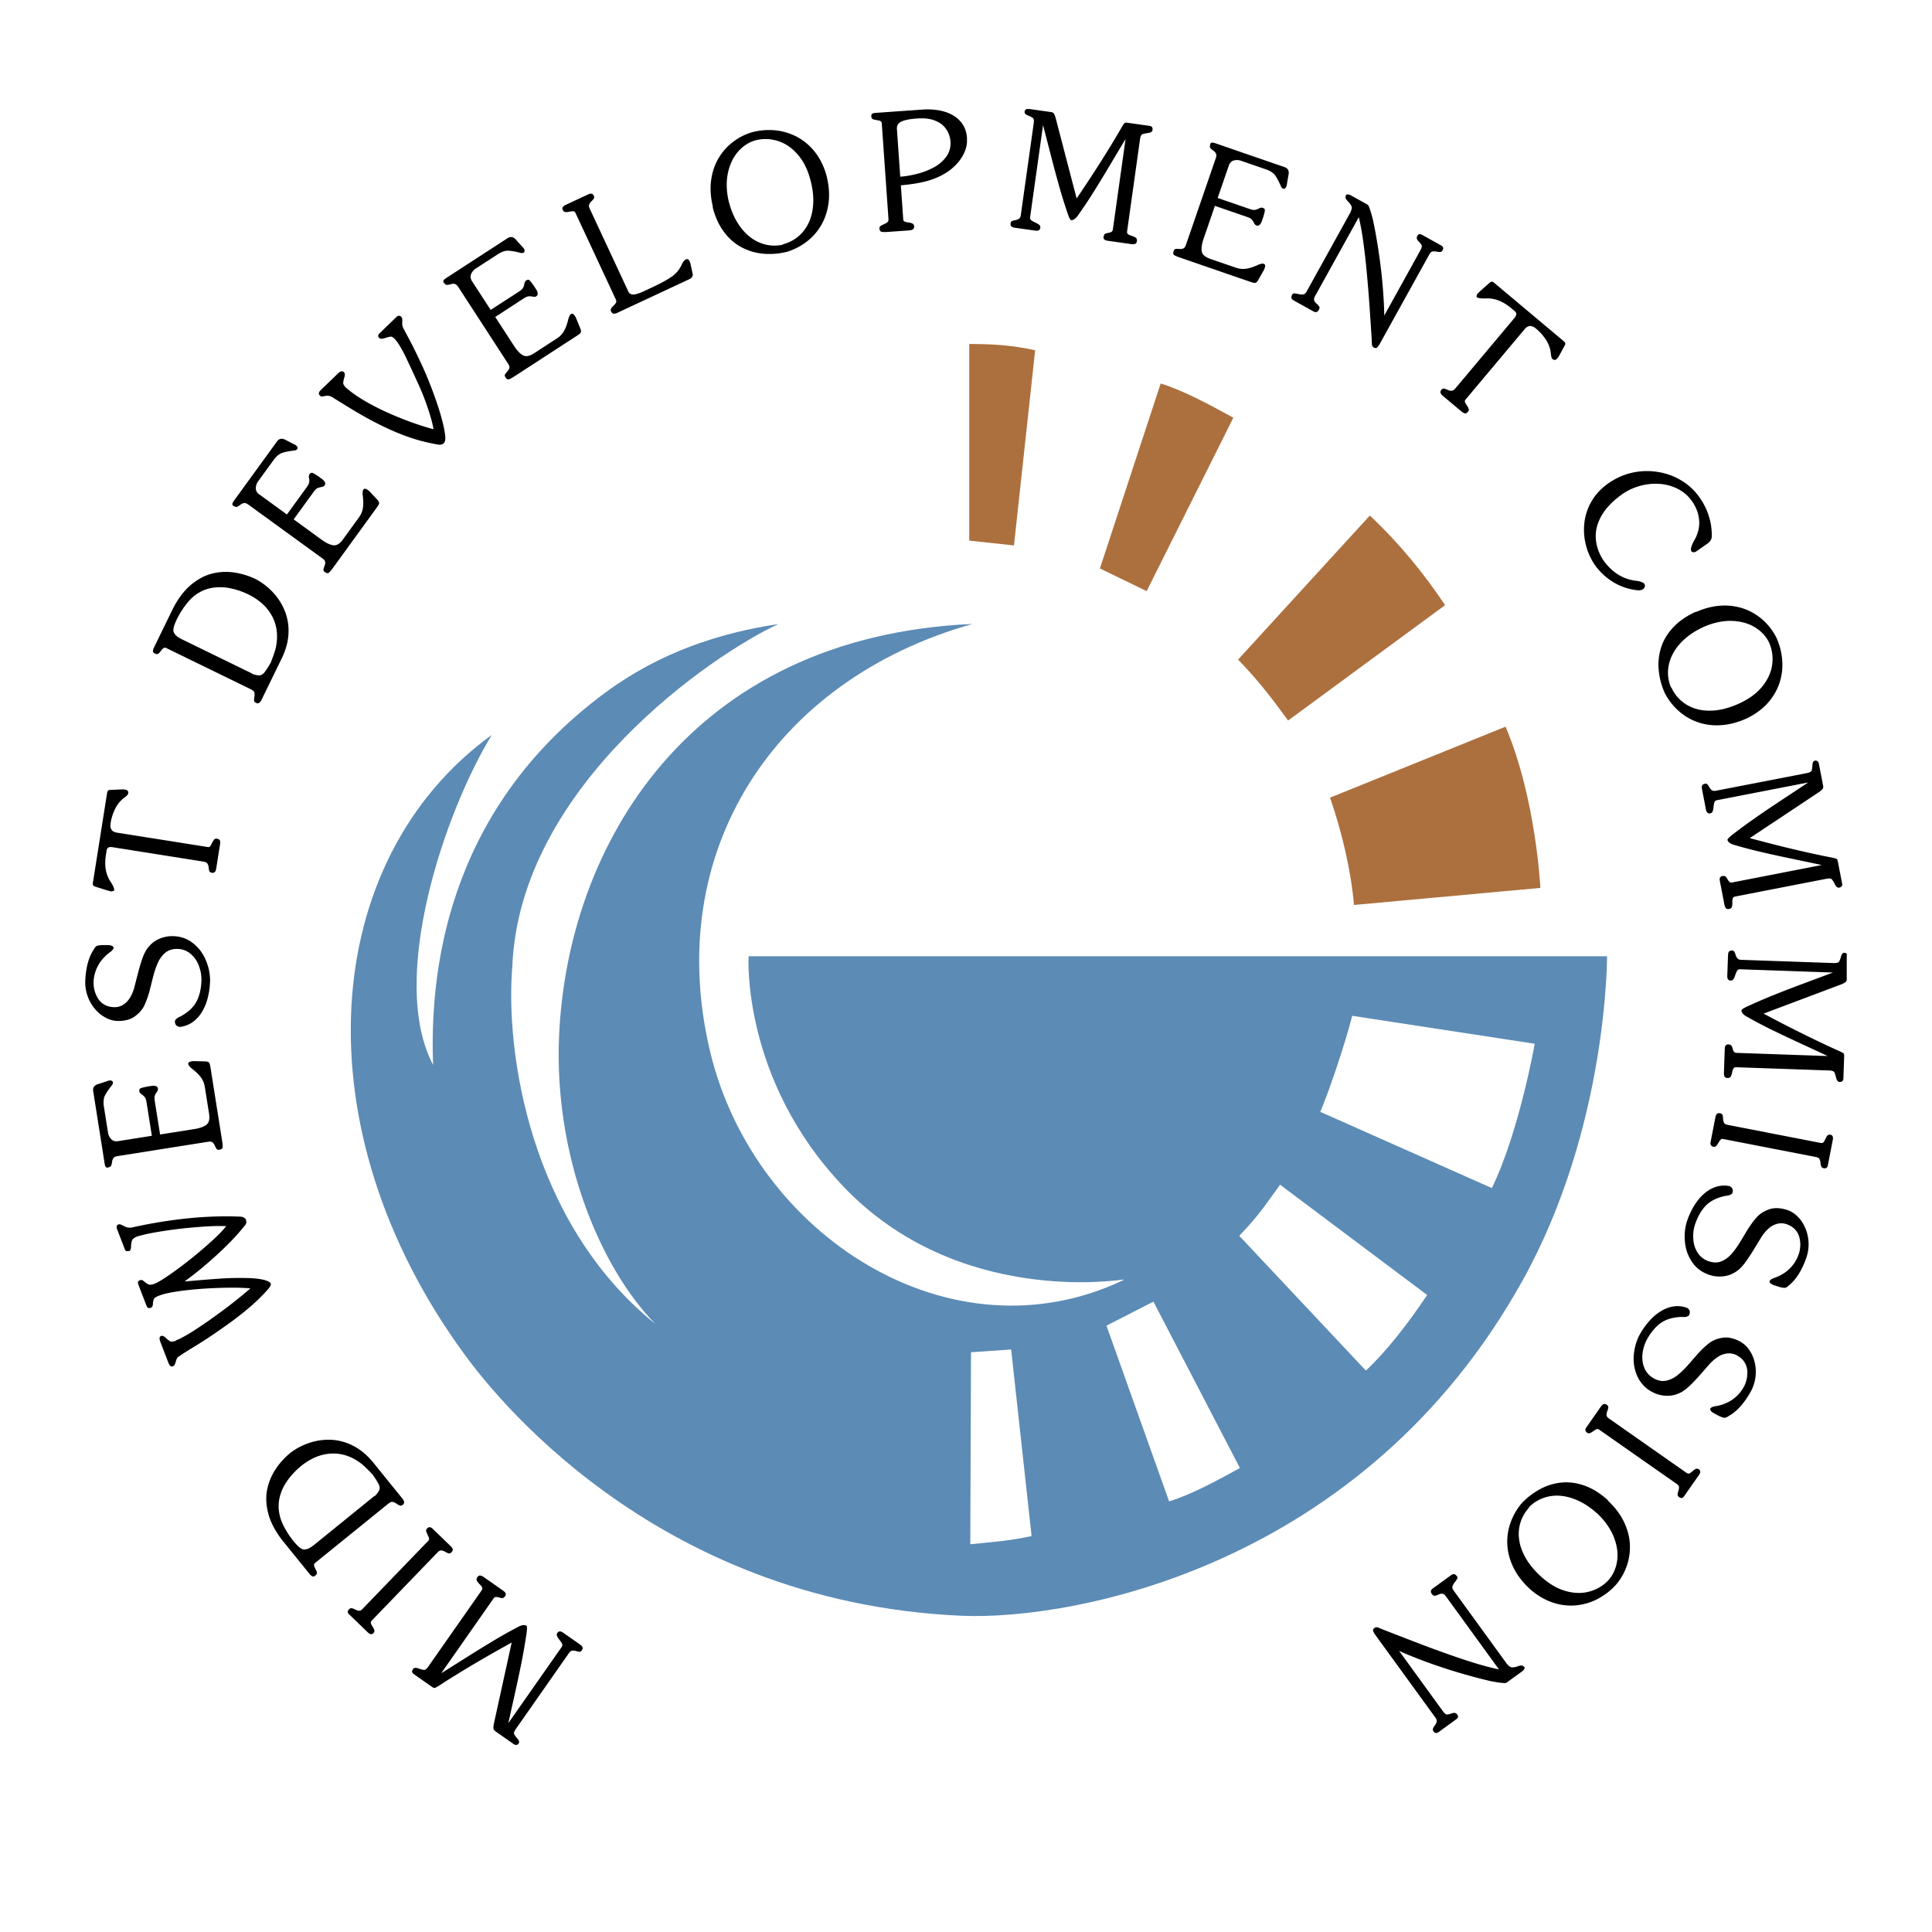
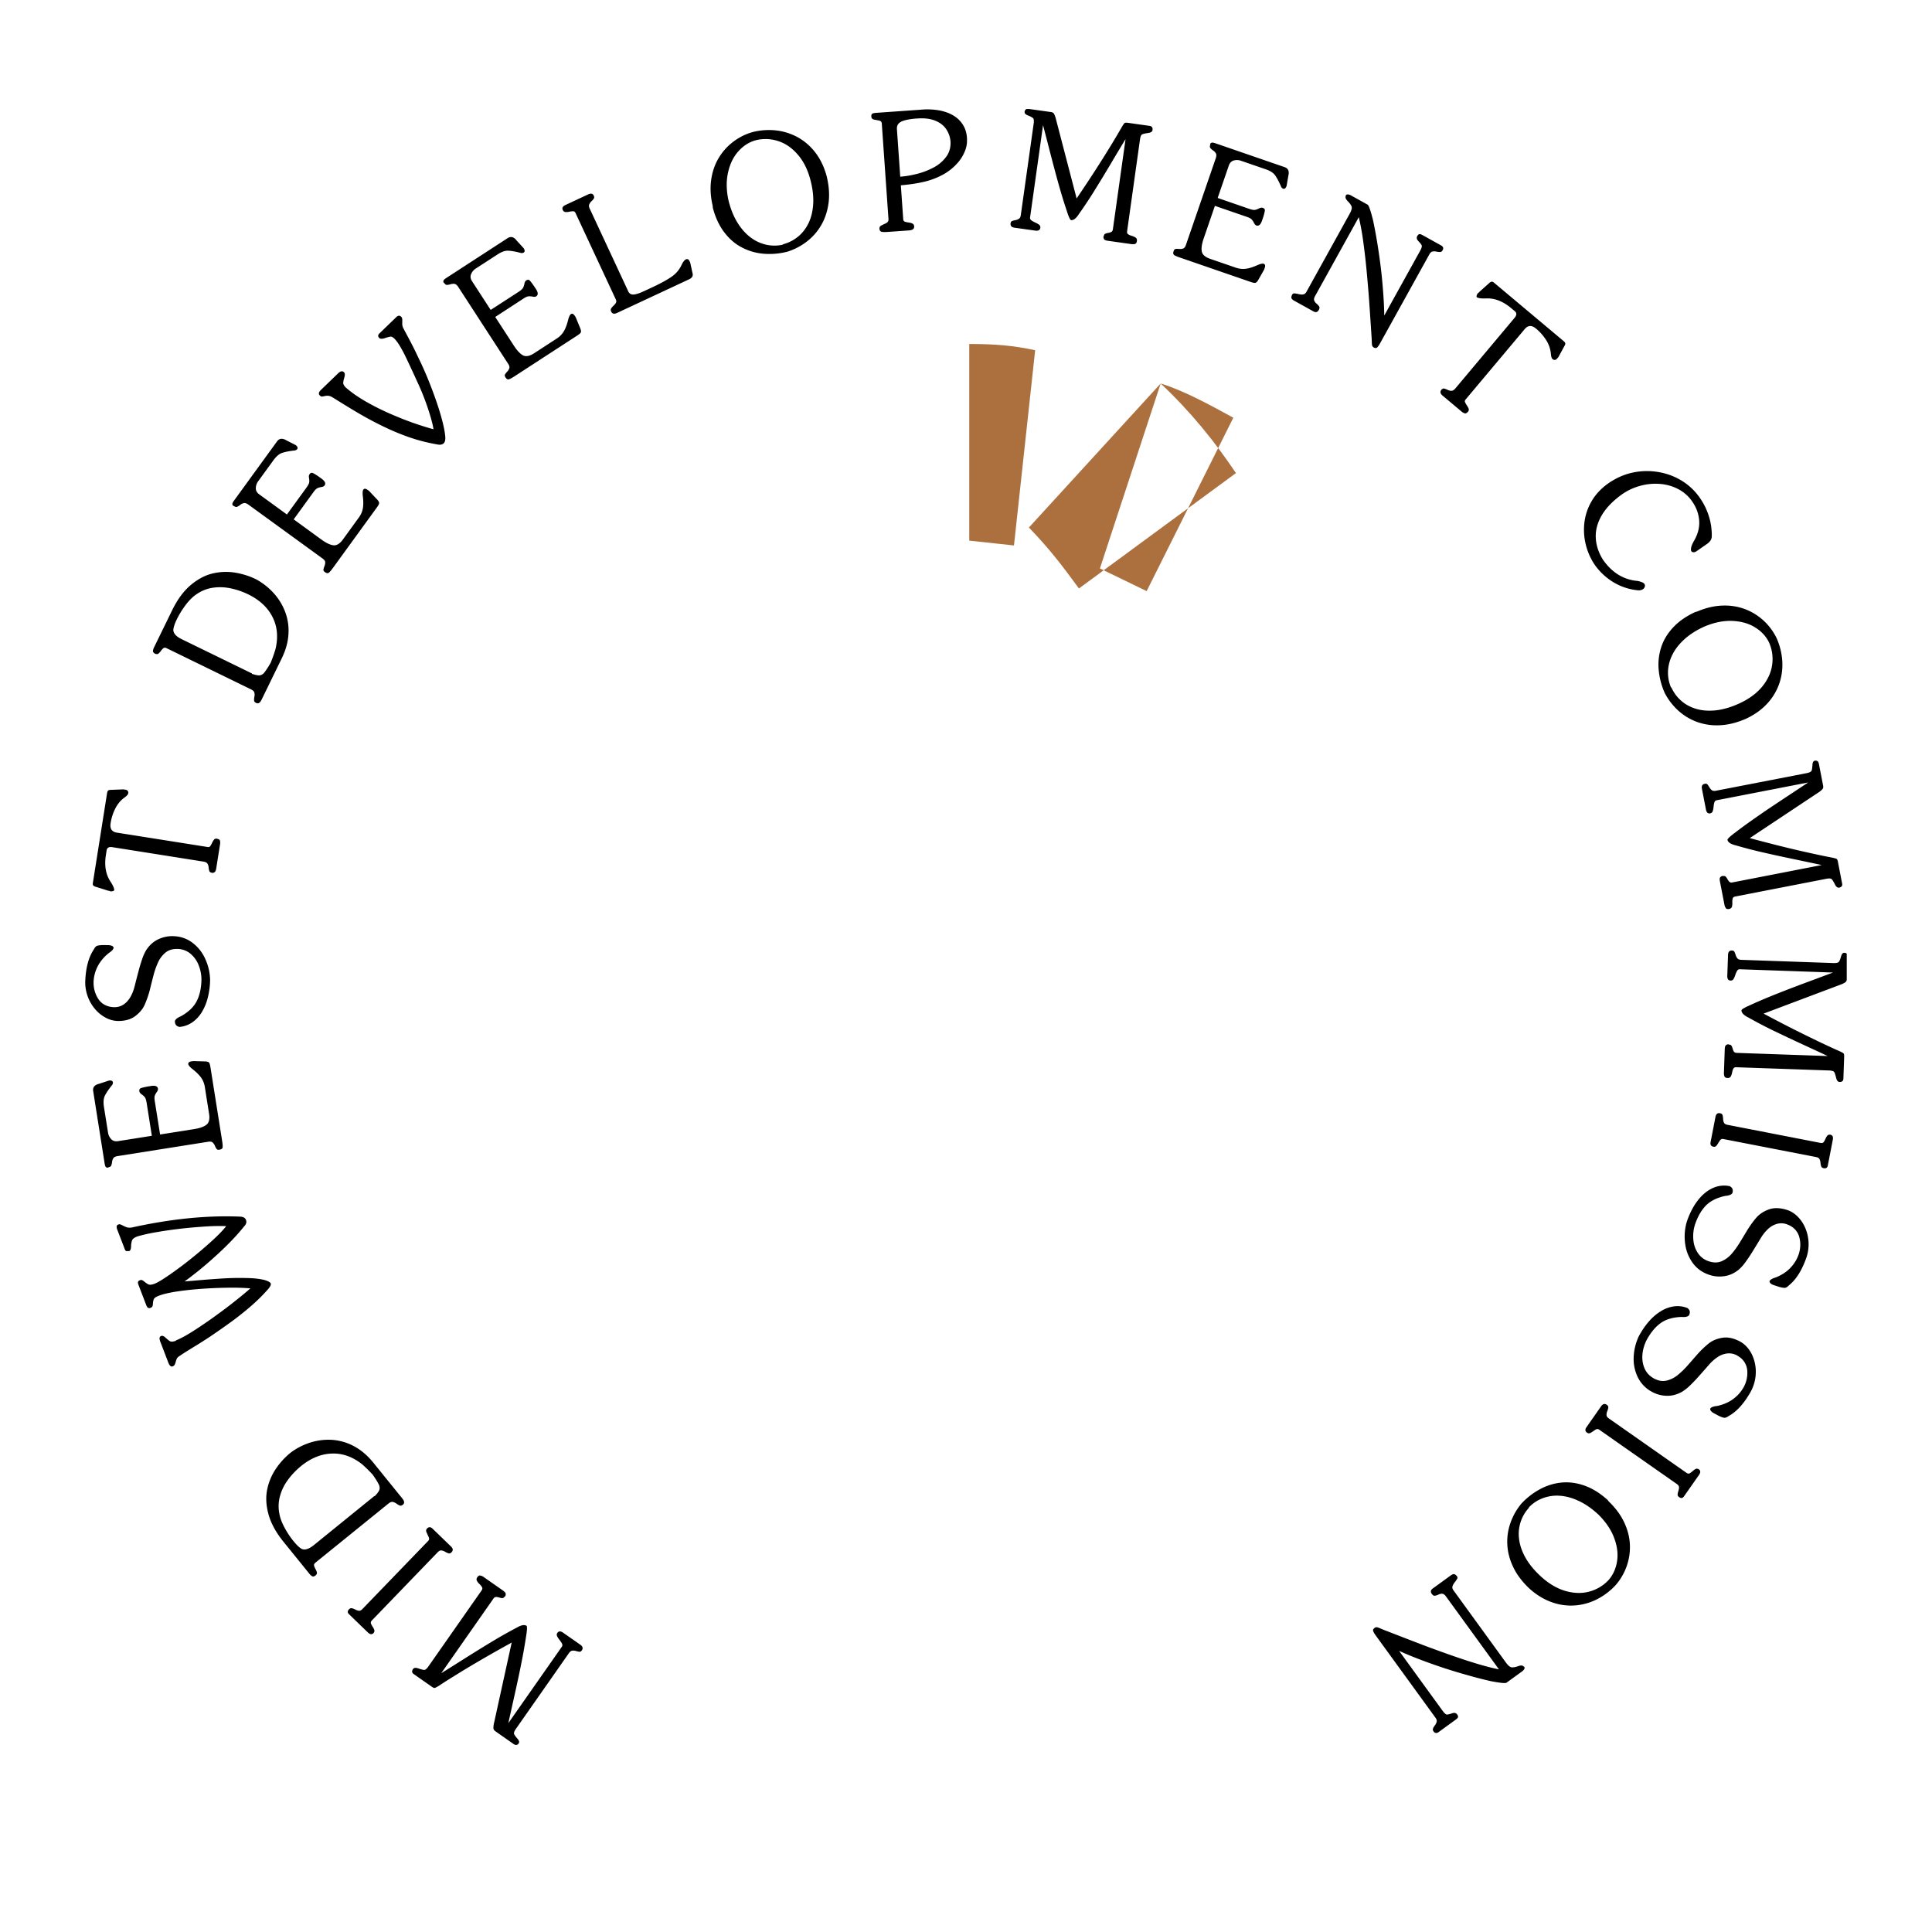
<svg xmlns="http://www.w3.org/2000/svg" width="2500" height="2500" viewBox="0 0 192.756 192.756">
  <g fill-rule="evenodd" clip-rule="evenodd">
-     <path fill="#fff" d="M0 0h192.756v192.756H0V0z" />
-     <path d="M96.701 34.318c2.62.007 4.317.143 6.577.624l-2.113 19.477-4.463-.481v-19.62h-.001zM115.801 38.261c2.318.715 4.93 2.145 7.248 3.415l-8.648 17.3-4.662-2.262 6.062-18.453zM136.67 51.435c2.953 2.77 5.438 5.842 7.508 8.939l-15.664 11.512c-1.551-2.114-2.797-3.806-4.99-6.081l13.146-14.37z" fill="#ac703e" />
-     <path d="M96.806 154.072c2.651-.272 3.854-.337 6.116-.817l-2.039-18.615-4.007.274-.07 19.158zm39.467-17.329c2.039-1.901 4.191-4.658 6.115-7.541L127.715 118.2c-1.443 1.962-2.037 2.98-4.074 5.095l12.632 13.448zm12.569-18.208c2.717-5.569 4.279-14.4 4.279-14.4l-18.207-2.788c-.812 3.126-2.375 7.683-3.191 9.581l17.119 7.607zm-32.199 31.259c2.318-.722 4.748-2.063 7.064-3.33l-8.629-16.6-4.686 2.398 6.251 17.532zM77.671 62.26c-6.396 2.924-25.836 16.056-26.559 34.188-.703 8.367 1.676 25.486 14.274 35.645-5.519-5.627-10.108-16.694-9.61-28.635.797-19.145 13.043-39.95 41.256-41.207-19.926 5.604-30.931 22.863-26.175 42.697 4.392 18.328 24.046 30.982 41.255 22.752 0 0 .068-.031-.104-.031-.168 0-16.425 2.689-27.839-9.267-10.222-10.714-9.482-22.998-9.482-22.998h85.65s.084 17.011-8.406 32.311c-15.861 28.6-44.863 33.977-56.006 33.489-31.046-1.361-47.221-22.844-49.586-26.082-16.512-22.561-14.474-49.331 2.726-61.8-4.751 7.794-10.34 24.423-5.855 32.923-.318-8.519.951-25.144 17.155-37.125 5.523-4.082 11.51-5.99 17.306-6.86z" fill="#5c8bb5" />
-     <path d="M150.209 72.5c3.049 7.176 3.473 16.087 3.473 16.087l-18.596 1.702c-.301-3.48-1.189-7.233-2.387-10.708l17.51-7.081z" fill="#ac703e" />
+     <path d="M96.701 34.318c2.62.007 4.317.143 6.577.624l-2.113 19.477-4.463-.481v-19.62h-.001zM115.801 38.261c2.318.715 4.93 2.145 7.248 3.415l-8.648 17.3-4.662-2.262 6.062-18.453zc2.953 2.77 5.438 5.842 7.508 8.939l-15.664 11.512c-1.551-2.114-2.797-3.806-4.99-6.081l13.146-14.37z" fill="#ac703e" />
    <path d="M51.052 163.877c-.453.251-.992.549-1.616.902-.623.353-1.288.735-1.99 1.148-.703.415-1.366.813-1.987 1.203-.624.383-1.174.73-1.652 1.048-.231.145-.378.221-.44.228-.062.013-.158-.031-.291-.124l-1.801-1.262c-.187-.133-.208-.298-.064-.501.09-.133.266-.151.521-.063.26.089.448.14.57.152.12.014.264-.102.43-.335l5.321-7.601c.073-.107.091-.206.048-.298a1.328 1.328 0 0 0-.256-.325 1.348 1.348 0 0 1-.268-.337c-.051-.098-.041-.211.028-.332.1-.142.202-.208.307-.189a.802.802 0 0 1 .34.146l1.909 1.336c.174.127.271.228.289.31a.441.441 0 0 1-.046.284.075.075 0 0 0-.042.013c-.012.007-.018.013-.021.02-.064.095-.138.14-.216.146-.081 0-.186-.02-.319-.063a1.025 1.025 0 0 0-.333-.051c-.089.003-.171.058-.245.165l-5.208 7.443c.493-.306 1.289-.805 2.387-1.5 1.097-.69 2.038-1.273 2.822-1.741a46.296 46.296 0 0 1 2.334-1.313c.444-.259.769-.316.977-.171.065.093.048.421-.046 1.004a56.26 56.26 0 0 1-.351 2.063 94.383 94.383 0 0 1-.409 2.024c-.146.684-.325 1.507-.539 2.462-.215.958-.374 1.678-.478 2.152l5.329-7.61a.29.29 0 0 0 .035-.302c-.048-.104-.132-.233-.255-.389s-.209-.288-.253-.396a.298.298 0 0 1 .039-.31c.131-.189.32-.193.57-.019l1.72 1.202c.24.171.289.356.147.562-.066.095-.14.14-.218.14a2.268 2.268 0 0 1-.355-.073.901.901 0 0 0-.4-.034c-.109.019-.213.102-.313.239l-5.292 7.562c-.167.236-.224.414-.174.521.051.113.161.265.329.456.168.192.209.347.125.468-.131.187-.304.208-.517.06l-1.788-1.255c-.107-.077-.176-.153-.202-.235-.026-.076-.02-.234.018-.475l1.79-8.155zM43.671 154.865l-6.569 6.808c-.09.092-.125.183-.1.277.022.089.081.203.173.342.093.141.151.261.175.355.024.088-.004.187-.085.287-.158.161-.348.143-.567-.069l-1.875-1.813c-.165-.158-.166-.316-.007-.487.09-.089.184-.133.273-.113.09.013.21.056.358.132.148.076.276.114.382.121.106.006.216-.051.329-.171l6.569-6.804c.099-.102.111-.228.04-.38l-.209-.462c-.07-.158-.052-.285.048-.385.171-.182.355-.178.55.011l1.829 1.768c.22.208.243.403.068.584-.093.099-.185.136-.274.117a1.529 1.529 0 0 1-.357-.155.945.945 0 0 0-.394-.143c-.113-.006-.232.054-.357.18zM38.75 150.015l-7.271 5.886c-.112.095-.163.183-.148.279.014.088.062.208.144.36.081.148.128.269.143.361.015.095-.03.189-.133.278-.13.106-.24.132-.33.088a.944.944 0 0 1-.289-.256l-2.585-3.192c-.752-.932-1.25-1.847-1.494-2.737-.245-.896-.286-1.723-.127-2.485a5.755 5.755 0 0 1 .871-2.069 7.418 7.418 0 0 1 1.475-1.604 6.56 6.56 0 0 1 1.961-1.002 5.978 5.978 0 0 1 2.174-.267 5.4 5.4 0 0 1 2.17.63c.705.376 1.346.921 1.923 1.629l2.854 3.524.049.064c.22.266.24.476.063.62-.111.089-.211.12-.294.092a1.502 1.502 0 0 1-.344-.192.984.984 0 0 0-.397-.178c-.121-.013-.259.045-.415.171zm-1.442-.722c-.008-.007.023-.02.093-.035.176-.18.309-.348.401-.509.092-.158.102-.348.026-.569-.125-.272-.343-.63-.653-1.063-.332-.36-.674-.696-1.029-1.013-.958-.761-1.965-1.12-3.023-1.083-1.058.032-2.074.438-3.052 1.219-.54.44-.997.922-1.373 1.446a4.803 4.803 0 0 0-.784 1.657 3.802 3.802 0 0 0-.023 1.766c.076.394.243.83.506 1.317s.557.927.884 1.329c.32.398.601.664.842.791.318.12.707-.006 1.167-.373l6.018-4.88zM18.415 127.848c.155-.009.674-.054 1.559-.129a96.232 96.232 0 0 1 2.443-.178 28.14 28.14 0 0 1 2.208-.031c.729.013 1.321.082 1.784.202.356.107.557.222.604.341.043.116-.042.303-.259.559-.5.569-1.05 1.12-1.653 1.645a30.901 30.901 0 0 1-1.876 1.507c-.65.475-1.357.975-2.124 1.493-.367.254-.79.519-1.262.817-.475.291-.885.544-1.229.759-.345.215-.598.386-.761.499a.551.551 0 0 0-.203.215 1.62 1.62 0 0 0-.113.324c-.034.12-.07.222-.111.291a.342.342 0 0 1-.191.157c-.171.07-.317-.06-.438-.373l-.799-2.085c-.12-.313-.095-.503.076-.566.13-.054.282.006.455.171.174.161.319.281.435.349.115.062.312.051.585-.045-.005-.012-.003-.022.003-.025.008-.013.015-.016.019-.02.562-.214 1.371-.683 2.43-1.398a44.943 44.943 0 0 0 1.745-1.221 46.63 46.63 0 0 0 1.81-1.377c.57-.453 1.048-.852 1.432-1.189a22.224 22.224 0 0 0-2.076-.066c-.863.006-1.746.041-2.653.101-.909.064-1.76.152-2.558.27-.795.12-1.409.263-1.841.427-.291.111-.46.228-.511.354-.051.121-.081.28-.09.479-.01.2-.075.317-.197.365-.124.05-.219.054-.285.012-.064-.032-.125-.127-.18-.266l-.79-2.06c-.081-.213-.037-.353.134-.415l.063-.025c.103-.041.233.007.386.139.153.133.297.229.432.293.134.056.339.031.61-.071.312-.123.813-.424 1.503-.904a38.11 38.11 0 0 0 2.172-1.626 42.302 42.302 0 0 0 2.101-1.797c.643-.59 1.096-1.064 1.36-1.42a20.453 20.453 0 0 0-1.976.033c-.811.051-1.642.12-2.491.216a41.44 41.44 0 0 0-2.448.348 16.76 16.76 0 0 0-1.932.427c-.309.116-.493.256-.547.408a1.998 1.998 0 0 0-.094.604c-.006.246-.067.396-.188.459-.024-.014-.091-.014-.198 0-.107.006-.182-.039-.22-.14l-.778-2.021c-.1-.264-.065-.429.105-.491a.292.292 0 0 1 .212-.013c.063.021.168.069.313.146.145.076.281.133.403.158.125.03.271.03.441 0 3.905-.861 7.511-1.222 10.814-1.079.296.016.483.122.56.325.086.225.024.437-.186.648-.401.504-.851 1.01-1.349 1.521a32.433 32.433 0 0 1-1.576 1.51c-.55.498-1.079.953-1.583 1.361-.504.405-.98.775-1.431 1.098zM15.972 113.188l3.397-.537c.562-.089.973-.235 1.229-.437.256-.204.345-.564.261-1.09l-.422-2.67a2.198 2.198 0 0 0-.393-.966c-.205-.28-.514-.579-.926-.892-.206-.182-.316-.32-.332-.422-.023-.151.082-.246.321-.284l.177-.025 1.242.035c.177.016.291.06.343.13.049.072.09.218.125.436l1.167 7.355c.053.348.069.575.044.68-.023.104-.13.174-.317.205-.13.02-.22 0-.271-.069a1.537 1.537 0 0 1-.18-.329.844.844 0 0 0-.238-.336c-.09-.068-.228-.092-.412-.062l-9.03 1.43c-.212.033-.356.096-.429.19a.814.814 0 0 0-.147.398 1.363 1.363 0 0 1-.087.367c-.033.076-.116.132-.249.161-.044.01-.076.022-.092.047-.094-.006-.162-.03-.208-.088-.044-.058-.081-.177-.109-.354l-1.138-7.195c-.063-.38.136-.628.591-.737l.972-.32c.231-.037.366.02.406.165a.443.443 0 0 1-.129.336c-.305.386-.53.721-.671.999-.139.276-.171.659-.095 1.14l.409 2.569a1.2 1.2 0 0 0 .308.63c.167.181.4.251.697.203l3.364-.532-.517-3.269c-.046-.292-.107-.481-.187-.583a1.392 1.392 0 0 0-.317-.284c-.133-.096-.208-.197-.225-.304-.025-.152.021-.26.136-.307.117-.048.346-.104.694-.171l.338-.054c.418-.063.647.021.687.269.014.098-.022.206-.112.332-.089.12-.155.24-.199.354-.044.113-.045.301-.006.551l.53 3.335zM11.711 101.862a2.693 2.693 0 0 1-1.188-.339 3.547 3.547 0 0 1-1.045-.854 4.076 4.076 0 0 1-.725-1.253 4.09 4.09 0 0 1-.248-1.494c.05-1.363.335-2.43.856-3.195.093-.184.189-.297.288-.348.099-.048.293-.076.584-.089l.537.006c.343.007.535.095.568.272-.038.158-.189.322-.451.495a4.357 4.357 0 0 0-.743.733 3.677 3.677 0 0 0-.56.975 3.66 3.66 0 0 0-.249 1.202c-.009.58.126 1.108.408 1.588.282.482.702.773 1.259.887.176.025.301.039.374.039.347.006.655-.076.929-.253.273-.174.504-.422.693-.742.188-.322.335-.692.438-1.106.116-.466.238-.937.362-1.407.123-.476.249-.902.384-1.286a4.5 4.5 0 0 1 .427-.936c.324-.479.719-.827 1.182-1.044a3.248 3.248 0 0 1 1.448-.314c.737.013 1.385.228 1.944.646.559.417.99.956 1.294 1.621.304.664.465 1.354.484 2.068a7.531 7.531 0 0 1-.245 1.86 5.072 5.072 0 0 1-.618 1.446 3.403 3.403 0 0 1-.902.953c-.339.228-.7.376-1.087.44-.062-.004-.107.008-.131.027-.358-.031-.534-.23-.527-.595.062-.178.254-.331.581-.465.764-.421 1.296-.928 1.595-1.516.299-.589.458-1.311.472-2.165a3.919 3.919 0 0 0-.291-1.449 2.817 2.817 0 0 0-.831-1.14 2.072 2.072 0 0 0-1.301-.455c-.48-.006-.879.12-1.192.387a2.744 2.744 0 0 0-.738 1.005 8.183 8.183 0 0 0-.455 1.329c-.122.48-.238.939-.345 1.377a9.773 9.773 0 0 1-.514 1.478c-.191.427-.508.804-.951 1.133-.444.33-1.033.494-1.77.478zM20.296 85.962l-9.079-1.438c-.343-.057-.536.051-.579.317l-.073.471c-.17 1.066-.009 1.958.481 2.68.231.357.348.626.353.801-.015.088-.138.136-.37.143a.616.616 0 0 0-.254-.076l-1.29-.406a.486.486 0 0 1-.189-.123c-.039-.044-.048-.13-.028-.257l1.409-8.904a.809.809 0 0 1 .081-.264c.035-.053.107-.085.223-.098l1.329-.051.193.029c.225.034.321.161.288.376-.018.104-.144.247-.381.417-.376.272-.679.64-.908 1.089a4.891 4.891 0 0 0-.467 1.461c-.087.552.123.864.625.943l9.094 1.44a.212.212 0 0 0 .217-.089c.057-.072.119-.184.189-.332.072-.152.14-.26.208-.335.065-.07.153-.099.265-.079.174.028.278.091.31.187.03.098.035.222.011.376l-.386 2.433c-.047.311-.196.443-.442.406-.13-.032-.208-.089-.24-.168a1.907 1.907 0 0 1-.072-.377.81.81 0 0 0-.133-.393c-.072-.091-.2-.148-.385-.179zM25.045 68.778l-8.41-4.101c-.131-.07-.233-.073-.312-.02a1.234 1.234 0 0 0-.266.278c-.1.14-.189.232-.269.286-.077.051-.181.051-.309 0-.151-.076-.223-.165-.218-.266.003-.102.041-.222.111-.374l1.801-3.69c.523-1.076 1.141-1.912 1.846-2.512.708-.596 1.44-.987 2.199-1.165a5.72 5.72 0 0 1 2.241-.082c.734.12 1.427.342 2.081.659.654.354 1.236.81 1.735 1.354a5.895 5.895 0 0 1 1.16 1.86 5.3 5.3 0 0 1 .346 2.228c-.039.798-.262 1.607-.664 2.437l-1.988 4.077-.033.068c-.153.314-.332.418-.537.318-.129-.061-.199-.137-.208-.229a1.572 1.572 0 0 1 .031-.392.906.906 0 0 0-.011-.431c-.037-.112-.144-.214-.326-.303zm.04-1.613c.007-.013.029.016.073.069.237.083.447.133.631.148.184.017.358-.054.527-.215.194-.23.424-.579.691-1.044.183-.453.343-.902.479-1.361.282-1.187.184-2.255-.294-3.199-.478-.942-1.276-1.695-2.397-2.249a7.488 7.488 0 0 0-1.887-.636 5.03 5.03 0 0 0-1.834-.013 3.932 3.932 0 0 0-1.614.727c-.323.238-.649.577-.978 1.02a8.87 8.87 0 0 0-.834 1.363c-.223.459-.342.823-.357 1.096.027.345.304.642.833.899l6.961 3.395zM29.302 51.817l2.781 2.026c.463.335.855.518 1.178.56.327.037.644-.155.956-.585l1.589-2.19c.216-.294.351-.614.404-.959.053-.345.046-.769-.025-1.282-.018-.278.005-.453.065-.538.09-.127.233-.114.428.028l.145.104.853.905c.115.14.163.25.148.335-.016.086-.087.222-.217.398l-4.376 6.026c-.206.281-.354.456-.448.512-.093.057-.216.032-.369-.082-.107-.076-.156-.158-.146-.241a1.83 1.83 0 0 1 .106-.358.878.878 0 0 0 .071-.408c-.017-.113-.097-.224-.248-.335l-7.398-5.374c-.174-.126-.318-.183-.438-.17a.827.827 0 0 0-.385.177 1.434 1.434 0 0 1-.323.199c-.077.032-.173.01-.287-.06-.037-.029-.07-.041-.101-.038-.062-.063-.09-.133-.082-.206.01-.072.066-.18.173-.326l4.281-5.893c.226-.315.54-.348.938-.106l.915.464c.188.139.245.271.169.405a.437.437 0 0 1-.327.146c-.491.057-.884.133-1.181.234-.294.096-.585.342-.87.734l-1.532 2.108a1.197 1.197 0 0 0-.226.665c-.01.247.105.462.35.636l2.754 2.003 1.946-2.678c.171-.238.264-.418.279-.541.014-.13.008-.27-.023-.434-.028-.158-.01-.278.056-.367.092-.127.196-.168.312-.12.117.044.321.168.613.367l.276.202c.343.25.441.474.295.678-.057.076-.159.126-.31.152a1.536 1.536 0 0 0-.395.113c-.112.05-.244.177-.395.386l-1.979 2.728zM43.25 42.825c-.069-.475-.252-1.149-.539-2.025a24.667 24.667 0 0 0-1.05-2.648 149.048 149.048 0 0 0-1.243-2.668 13.358 13.358 0 0 0-.506-.931 4.324 4.324 0 0 0-.516-.721c-.176-.177-.318-.263-.432-.248a3.603 3.603 0 0 0-.574.155c-.272.085-.458.08-.557-.022-.143-.149-.133-.304.032-.461l1.677-1.621c.179-.177.348-.177.506-.012.06.075.09.177.088.297-.001.12-.001.248-.004.389a.899.899 0 0 0 .103.421c.064.13.204.393.417.792.214.397.415.785.603 1.154.187.377.355.725.506 1.048a35 35 0 0 1 .922 2.057c.295.722.57 1.449.826 2.189.256.734.462 1.412.619 2.019.158.614.255 1.12.291 1.525.036.342-.017.583-.152.715-.147.139-.378.177-.693.102a17.618 17.618 0 0 1-2.681-.684 23.585 23.585 0 0 1-2.6-1.076 35.107 35.107 0 0 1-2.443-1.297c-.77-.45-1.641-.985-2.616-1.595-.183-.114-.339-.178-.468-.19-.131-.012-.261 0-.391.032a1.645 1.645 0 0 1-.278.044c-.055 0-.121-.038-.195-.117-.144-.148-.11-.326.102-.532l1.725-1.664c.242-.237.441-.269.599-.104.089.093.099.253.03.494-.069.24-.107.42-.115.55-.008.13.077.284.254.468.572.503 1.265.981 2.075 1.443.812.462 1.646.873 2.5 1.24.856.367 1.646.677 2.369.924.722.247 1.325.431 1.809.558zM49.41 31.623l1.872 2.883c.312.478.61.793.9.946.288.152.656.083 1.1-.202l2.268-1.475c.307-.196.548-.45.72-.753.174-.297.32-.703.438-1.206.082-.259.163-.417.25-.474.129-.085.26-.029.391.174l.097.151.473 1.152c.056.171.062.29.018.366-.046.076-.161.171-.343.291l-6.245 4.057c-.294.189-.494.298-.603.316-.11.023-.213-.044-.315-.202-.072-.114-.09-.202-.052-.278.037-.069.115-.171.229-.297a.853.853 0 0 0 .212-.355c.027-.113-.009-.246-.11-.402l-4.981-7.673c-.117-.178-.233-.283-.348-.311-.116-.031-.256-.018-.423.026a1.525 1.525 0 0 1-.372.069c-.084 0-.166-.051-.246-.165-.025-.032-.051-.056-.081-.063a.251.251 0 0 1-.003-.222c.033-.067.127-.146.278-.247l6.106-3.965c.325-.212.631-.13.915.244l.688.752c.127.197.132.342.013.437a.437.437 0 0 1-.357.022c-.479-.123-.873-.194-1.185-.206-.311-.019-.67.108-1.077.374l-2.187 1.417c-.199.133-.348.31-.445.539-.1.233-.067.468.097.721l1.854 2.857 2.777-1.8c.243-.158.395-.298.454-.412a1.35 1.35 0 0 0 .133-.404c.03-.159.091-.266.186-.33.13-.083.241-.083.335 0 .09.089.237.278.438.57l.188.285c.23.354.241.601.032.734-.081.054-.196.062-.345.031s-.286-.037-.409-.031-.292.078-.504.215l-2.831 1.844zM61.44 29.875l-4.024-8.631c-.049-.102-.118-.159-.213-.166a1.714 1.714 0 0 0-.396.044 1.28 1.28 0 0 1-.41.032c-.101-.013-.184-.079-.247-.199-.098-.205-.01-.374.266-.503l2.277-1.063c.268-.124.449-.082.545.126.053.111.057.209.013.285a1.39 1.39 0 0 1-.239.279.916.916 0 0 0-.23.335c-.04.108-.024.234.047.386l3.857 8.278a.501.501 0 0 0 .499.307c.232-.003.59-.113 1.072-.338l.916-.427c.742-.349 1.344-.678 1.805-.991.461-.31.805-.721 1.032-1.215.139-.291.276-.468.414-.531.159-.076.282-.02.369.167l.068.146.225 1.029c.09.281-.02.493-.329.638l-7.208 3.365c-.277.126-.467.079-.574-.146-.052-.11-.055-.206-.009-.289.043-.082.125-.177.244-.291.117-.113.201-.215.247-.307s.04-.199-.017-.32zM71.076 20.414c-.195-.889-.234-1.733-.112-2.534.12-.801.375-1.517.759-2.149a5.641 5.641 0 0 1 1.45-1.601 5.76 5.76 0 0 1 1.908-.95 6.565 6.565 0 0 1 2.318-.171c.768.082 1.489.31 2.164.67a5.691 5.691 0 0 1 1.77 1.522c.505.649.881 1.427 1.133 2.338.241.962.307 1.86.202 2.693-.109.832-.352 1.572-.733 2.227a5.617 5.617 0 0 1-1.448 1.648 6.216 6.216 0 0 1-1.94 1.007 7.24 7.24 0 0 1-2.349.202 5.636 5.636 0 0 1-2.177-.626c-.678-.348-1.268-.861-1.774-1.531-.505-.667-.882-1.487-1.133-2.449a1.069 1.069 0 0 0-.038-.296zm1.61-.404c.215.861.515 1.601.905 2.224.387.621.831 1.111 1.324 1.474a4.031 4.031 0 0 0 1.554.712c.542.114 1.08.114 1.616-.006a.218.218 0 0 1 .135-.069 3.94 3.94 0 0 0 1.4-.734c.42-.342.764-.779 1.029-1.311.266-.535.426-1.158.479-1.876.052-.718-.029-1.503-.242-2.358-.266-1.069-.693-1.949-1.279-2.626-.583-.683-1.25-1.139-1.995-1.373a4.028 4.028 0 0 0-2.226-.07c-.659.183-1.234.556-1.726 1.107-.493.55-.834 1.255-1.023 2.108-.191.854-.173 1.785.049 2.798zM89.818 17.63a9.85 9.85 0 0 0 1.654-.278 7.264 7.264 0 0 0 1.658-.633 3.674 3.674 0 0 0 1.263-1.063c.318-.43.465-.931.441-1.5a2.559 2.559 0 0 0-.416-1.247c-.245-.374-.609-.665-1.092-.86-.48-.203-1.073-.278-1.775-.229l-.225.014c-.704.062-1.194.177-1.465.335-.273.152-.398.392-.374.725l.331 4.736zm.06.857l.238 3.398c.008.111.055.184.143.225.087.038.216.063.38.088.168.02.301.057.398.108.097.05.156.142.171.271.018.248-.152.386-.509.412l-2.166.152c-.271.019-.468.012-.588-.02-.122-.038-.189-.133-.2-.3-.008-.118.025-.206.103-.27.078-.056.194-.116.348-.184.156-.065.271-.133.347-.202.075-.076.109-.17.101-.303l-.667-9.535c-.011-.168-.102-.263-.271-.301-.167-.031-.335-.062-.504-.095-.168-.038-.258-.133-.269-.297-.011-.14.019-.234.084-.279.064-.055.218-.088.458-.101l4.521-.32a6.845 6.845 0 0 1 1.776.092c.539.11 1.001.285 1.388.525.386.241.693.545.922.917.228.368.357.792.39 1.257.007.111.008.276.002.491a2.904 2.904 0 0 1-.272 1.015 3.94 3.94 0 0 1-.587.94 5.333 5.333 0 0 1-1.575 1.272 7.438 7.438 0 0 1-1.909.708c-.673.156-1.424.264-2.253.336zM107.416 19.8c.291-.43.633-.943 1.029-1.537.396-.595.812-1.241 1.252-1.928.438-.687.846-1.344 1.227-1.971s.711-1.187.996-1.684c.139-.234.234-.37.285-.405.051-.038.156-.044.316-.023l2.178.307c.227.033.32.171.287.421-.021.155-.17.256-.439.288-.27.038-.461.082-.574.126-.115.045-.191.209-.232.494l-1.289 9.189c-.02.127.012.223.092.285.08.064.205.12.375.171.17.057.301.114.391.177.09.067.133.171.125.311-.023.174-.086.279-.186.317a.847.847 0 0 1-.369.016l-2.311-.326c-.207-.026-.342-.076-.395-.139s-.084-.152-.088-.273a.172.172 0 0 0 .031-.031.1.1 0 0 0 .01-.026c.016-.117.059-.189.127-.228a1.12 1.12 0 0 1 .311-.095c.137-.022.244-.058.324-.102.076-.044.125-.133.143-.259l1.264-8.994c-.303.494-.787 1.298-1.451 2.417a143.345 143.345 0 0 1-1.723 2.836 44.678 44.678 0 0 1-1.484 2.229c-.275.43-.539.633-.789.595-.1-.051-.238-.355-.414-.915a49.54 49.54 0 0 1-.627-1.997 95.193 95.193 0 0 1-.553-1.99 266.03 266.03 0 0 1-.639-2.44 489.83 489.83 0 0 0-.551-2.132l-1.293 9.199a.285.285 0 0 0 .107.284c.086.073.221.148.4.231.182.083.318.162.406.238.09.072.125.174.107.293-.031.229-.197.324-.5.28l-2.08-.292c-.291-.044-.42-.19-.385-.436.016-.114.059-.19.131-.222s.189-.063.348-.095a.891.891 0 0 0 .375-.155c.088-.066.143-.184.166-.357l1.285-9.138c.039-.286.014-.469-.084-.544a1.923 1.923 0 0 0-.498-.253c-.236-.096-.342-.216-.324-.361.023-.152.092-.248.215-.281h.248l2.133.3a.474.474 0 0 1 .287.111c.057.061.123.203.199.434l2.108 8.08zM121.211 20.538l-1.119 3.252c-.186.542-.248.971-.191 1.292.057.32.336.566.838.744l2.557.879c.348.12.691.154 1.035.106.344-.05.75-.183 1.219-.401.256-.098.434-.129.531-.091.145.047.178.19.1.412l-.059.17-.615 1.083c-.098.148-.191.228-.279.24-.084.01-.232-.021-.441-.092l-7.039-2.427c-.332-.113-.539-.205-.621-.278-.084-.073-.096-.196-.033-.374.043-.126.104-.197.186-.208.08-.02.207-.02.375-.007a.84.84 0 0 0 .412-.051c.105-.05.188-.158.248-.335l2.977-8.646c.07-.208.08-.361.033-.471a.823.823 0 0 0-.281-.313 1.38 1.38 0 0 1-.285-.25c-.053-.066-.061-.161-.025-.294.016-.045.018-.076.002-.108.047-.079.105-.126.178-.139.07-.013.191.013.361.069l6.887 2.374c.365.126.49.411.375.867l-.174 1.007c-.078.228-.189.315-.338.284a.427.427 0 0 1-.236-.272c-.197-.452-.387-.804-.566-1.06s-.5-.462-.959-.617l-2.463-.848a1.156 1.156 0 0 0-.699-.025c-.24.062-.41.237-.506.519l-1.109 3.221 3.127 1.08c.277.098.477.133.602.11a1.66 1.66 0 0 0 .4-.146c.145-.077.27-.095.373-.057.148.05.217.139.205.262-.01.123-.066.358-.172.694l-.111.322c-.139.402-.324.563-.561.481-.09-.033-.17-.114-.238-.253a1.56 1.56 0 0 0-.225-.342c-.082-.095-.242-.184-.482-.263l-3.194-1.1zM138.107 31.483l3.562-6.43c.162-.292.219-.487.17-.582-.047-.099-.156-.235-.324-.413-.168-.17-.207-.338-.117-.5.064-.117.133-.184.205-.196s.174.013.301.082l1.869 1.039c.219.12.271.277.16.477-.061.112-.137.175-.229.178a1.382 1.382 0 0 1-.385-.035 1.015 1.015 0 0 0-.414-.005c-.111.031-.209.12-.293.271l-4.906 8.854c-.123.222-.227.367-.309.443-.084.075-.193.075-.33.006-.08-.051-.133-.101-.156-.167s-.037-.155-.041-.263c-.004-.114-.01-.273-.02-.494-.088-1.33-.162-2.475-.229-3.431-.066-.955-.154-2-.258-3.132a67.122 67.122 0 0 0-.352-3.082 25.356 25.356 0 0 0-.443-2.437l-4.355 7.86c-.102.184-.135.33-.1.443a.724.724 0 0 0 .248.329c.129.117.217.215.262.298.045.079.029.193-.053.338-.121.215-.295.263-.525.136l-1.951-1.083a.571.571 0 0 1-.23-.208c-.045-.077-.029-.197.045-.361.055-.102.129-.152.221-.146.09 0 .232.026.426.07.195.041.354.057.477.031.123-.024.229-.107.312-.259l4.305-7.772c.195-.348.258-.604.191-.76-.066-.158-.197-.332-.391-.524-.193-.201-.252-.374-.174-.526l-.012-.044c.105-.127.287-.12.545.021l1.637.909c.119.069.297.576.535 1.524.166.772.316 1.583.453 2.431.137.855.25 1.674.344 2.456.094.785.168 1.588.227 2.417.061.833.095 1.577.102 2.237zM145.201 38.755l5.908-7.044c.223-.269.23-.49.025-.665l-.365-.304c-.826-.692-1.676-1.018-2.547-.967-.426.013-.715-.025-.865-.108-.072-.06-.049-.189.066-.392a.784.784 0 0 0 .197-.177l1.008-.899a.49.49 0 0 1 .205-.098c.057-.01.137.028.234.11l6.902 5.791c.098.082.16.151.188.209.027.057.016.133-.033.236l-.637 1.171-.127.149c-.145.17-.303.189-.469.05-.084-.066-.137-.253-.162-.544a3.003 3.003 0 0 0-.465-1.335 4.901 4.901 0 0 0-1.018-1.155c-.424-.358-.797-.339-1.127.053l-5.918 7.05c-.059.071-.068.147-.035.235.031.083.096.196.188.336.094.136.15.252.182.347a.286.286 0 0 1-.07.267c-.113.139-.221.195-.32.171a.872.872 0 0 1-.328-.185l-1.885-1.581c-.242-.204-.281-.399-.121-.592.092-.098.182-.136.268-.117.088.02.205.061.361.133.152.069.287.102.402.086.116-.009.235-.091.358-.231zM160.859 47.969a6.5 6.5 0 0 1 2.279-.867 6.806 6.806 0 0 1 2.432.014 6.395 6.395 0 0 1 2.248.864 5.95 5.95 0 0 1 1.756 1.664 6.62 6.62 0 0 1 1.152 2.876c.059.5.074.866.047 1.098-.027.234-.18.446-.453.642l-1.02.709c-.229.164-.414.171-.553.032-.104-.216-.004-.583.301-1.104.369-.656.531-1.317.477-1.985-.053-.667-.289-1.301-.707-1.898a3.83 3.83 0 0 0-1.4-1.225 4.636 4.636 0 0 0-1.822-.509 5.659 5.659 0 0 0-1.961.194 5.807 5.807 0 0 0-1.797.838c-.91.652-1.584 1.344-2.02 2.082s-.639 1.488-.607 2.241c.031.753.271 1.493.717 2.208.908 1.297 2.066 2.006 3.475 2.119.359.083.578.178.654.286a.312.312 0 0 1 .045.285.434.434 0 0 1-.17.241c-.137.095-.307.133-.514.12a5.844 5.844 0 0 1-1.684-.418 6.027 6.027 0 0 1-1.479-.892 6.318 6.318 0 0 1-1.162-1.253 6.324 6.324 0 0 1-.863-1.934 6.154 6.154 0 0 1-.162-2.186 5.47 5.47 0 0 1 .711-2.177c.398-.696.971-1.311 1.711-1.83.158-.111.281-.19.369-.235zM169.43 60.969c.84-.348 1.666-.532 2.473-.551a5.8 5.8 0 0 1 2.25.374 5.775 5.775 0 0 1 1.828 1.151 5.88 5.88 0 0 1 1.268 1.715 6.67 6.67 0 0 1 .566 2.259 5.782 5.782 0 0 1-.283 2.244 5.678 5.678 0 0 1-1.191 2.009c-.553.608-1.254 1.117-2.104 1.522-.906.401-1.777.624-2.617.664a5.799 5.799 0 0 1-2.32-.334 5.662 5.662 0 0 1-1.875-1.14 6.268 6.268 0 0 1-1.33-1.737 7.204 7.204 0 0 1-.604-2.278 5.637 5.637 0 0 1 .234-2.253c.229-.728.629-1.398 1.201-2.012.57-.615 1.311-1.126 2.219-1.544.089-.014.183-.045.285-.089zm.674 1.519c-.809.357-1.484.784-2.029 1.272-.545.494-.951 1.012-1.221 1.563a4.018 4.018 0 0 0-.436 1.655 3.747 3.747 0 0 0 .291 1.591c.035.017.064.058.092.117.232.484.551.902.963 1.254.41.357.9.616 1.471.787.57.168 1.215.215 1.93.146.715-.077 1.475-.292 2.279-.652 1.008-.45 1.797-1.02 2.365-1.712.566-.693.902-1.427 1.002-2.205a4.05 4.05 0 0 0-.314-2.206c-.299-.617-.764-1.118-1.393-1.503-.629-.393-1.381-.604-2.252-.646-.875-.037-1.79.143-2.748.539zM174.576 83.617c.498.136 1.094.294 1.787.472a111.191 111.191 0 0 0 4.492 1.076c.717.157 1.354.291 1.916.395.268.058.426.102.477.139.051.035.094.134.123.292l.418 2.161c.047.222-.057.358-.301.406-.156.031-.295-.076-.418-.324-.123-.24-.225-.412-.303-.5-.08-.095-.26-.114-.545-.058l-9.105 1.77c-.127.027-.207.085-.24.18a1.255 1.255 0 0 0-.041.412 1.42 1.42 0 0 1-.041.43c-.033.104-.117.177-.25.216-.174.034-.291.009-.355-.076a.79.79 0 0 1-.141-.342l-.445-2.291c-.039-.207-.039-.348.004-.417a.453.453 0 0 1 .23-.171c.016.009.029.019.041.019h.027c.111-.025.197-.006.256.047a.995.995 0 0 1 .189.264c.068.119.135.211.201.272.068.06.164.076.291.051l8.912-1.735c-.562-.123-1.482-.315-2.754-.582-1.27-.263-2.35-.5-3.242-.708a43.47 43.47 0 0 1-2.59-.677c-.498-.12-.771-.304-.82-.55.016-.115.26-.342.729-.69a43.2 43.2 0 0 1 1.688-1.241 97.84 97.84 0 0 1 1.699-1.177c.58-.386 1.281-.855 2.1-1.396.82-.541 1.432-.947 1.838-1.218l-9.119 1.773c-.117.025-.195.088-.234.195s-.068.26-.086.456a2.033 2.033 0 0 1-.092.461c-.041.107-.123.171-.246.198-.223.042-.365-.086-.424-.387l-.398-2.057c-.057-.292.037-.458.283-.505.113-.026.197-.007.252.05s.123.159.205.298c.082.139.17.24.264.303.094.06.225.075.395.041l9.055-1.756c.285-.06.449-.145.49-.259.039-.114.066-.304.08-.557.01-.253.09-.393.234-.424.223-.038.361.062.41.322l.416 2.139c.027.133.02.235-.016.307s-.148.187-.342.332l-6.954 4.621zM175.955 101.128a132.611 132.611 0 0 0 5.772 2.92c.664.317 1.254.583 1.777.817.25.114.395.195.434.24.041.052.059.152.055.314l-.078 2.198c-.008.228-.137.336-.385.33-.16-.008-.273-.144-.338-.405-.064-.266-.125-.456-.182-.563-.055-.107-.227-.164-.516-.178l-9.27-.322c-.131-.007-.223.037-.275.119-.055.09-.098.217-.133.394a1.37 1.37 0 0 1-.137.407c-.055.099-.152.149-.293.155-.178-.006-.287-.054-.33-.151a.776.776 0 0 1-.059-.367l.08-2.329c.008-.212.039-.348.098-.404a.432.432 0 0 1 .264-.12c.014.012.025.024.037.031a.052.052 0 0 0 .025.006c.115 0 .193.039.24.102.045.062.086.164.125.297.037.137.082.24.133.313.053.069.143.11.273.114l9.072.316c-.52-.251-1.371-.643-2.551-1.187a199.86 199.86 0 0 1-3-1.417 47.798 47.798 0 0 1-2.371-1.248c-.459-.227-.684-.472-.676-.722.041-.107.33-.271.867-.506.654-.3 1.295-.575 1.922-.833.627-.256 1.266-.509 1.92-.762a249.4 249.4 0 0 1 2.357-.886c.922-.342 1.611-.602 2.066-.771l-9.285-.326a.288.288 0 0 0-.271.136 2.034 2.034 0 0 0-.188.423c-.062.191-.127.336-.191.431s-.158.14-.285.137c-.227-.01-.336-.162-.326-.472l.074-2.095c.012-.297.141-.44.391-.429.115.003.195.037.234.106.039.071.084.177.135.335a.879.879 0 0 0 .188.354c.078.083.201.127.373.133l9.219.322c.293.007.469-.038.535-.146.068-.101.135-.277.203-.518.068-.247.176-.367.324-.36.107.004.188.033.242.092v2.584a.398.398 0 0 1-.074.202c-.051.066-.186.146-.408.247l-7.813 2.942zM172.361 112.226l9.279 1.804c.127.025.225.007.287-.063.061-.068.127-.178.195-.336.068-.151.135-.265.201-.335.062-.076.16-.101.287-.088.225.044.307.215.248.515l-.496 2.557c-.045.225-.178.314-.4.273-.133-.025-.215-.079-.25-.168a1.265 1.265 0 0 1-.08-.374 1.034 1.034 0 0 0-.109-.385c-.055-.089-.162-.152-.322-.185l-9.281-1.803c-.137-.026-.252.031-.344.177l-.271.424c-.094.14-.209.202-.35.171-.246-.045-.342-.202-.289-.468l.484-2.494c.059-.304.209-.428.453-.38.133.025.215.08.248.164.033.087.053.216.062.387s.043.307.098.408c.055.097.173.167.35.199zM178.326 120.726c.381.125.725.354 1.037.664.312.316.562.689.75 1.127a4.143 4.143 0 0 1 .127 2.91c-.447 1.291-1.031 2.228-1.752 2.807-.143.146-.268.232-.377.248-.109.022-.305-.01-.586-.084l-.51-.166c-.328-.107-.482-.248-.465-.425.084-.139.275-.253.576-.342.316-.119.625-.277.924-.48.301-.202.572-.456.82-.769a3.62 3.62 0 0 0 .588-1.08c.182-.55.205-1.094.076-1.639-.129-.538-.445-.942-.945-1.215a3.64 3.64 0 0 0-.346-.146 1.621 1.621 0 0 0-.961-.028 2.172 2.172 0 0 0-.883.507 4.144 4.144 0 0 0-.74.934c-.248.405-.5.823-.758 1.24-.256.414-.502.788-.742 1.114a4.52 4.52 0 0 1-.684.771c-.449.362-.928.577-1.434.649-.508.073-1 .036-1.477-.123-.701-.228-1.258-.621-1.672-1.183a4.154 4.154 0 0 1-.764-1.931 5.248 5.248 0 0 1 .143-2.12 7.764 7.764 0 0 1 .777-1.709c.309-.49.648-.893 1.016-1.2a3.372 3.372 0 0 1 1.139-.647 2.736 2.736 0 0 1 1.17-.102c.061.02.104.021.135.01.332.136.441.376.33.724-.113.152-.342.244-.693.272-.852.178-1.51.51-1.969.985-.457.477-.818 1.123-1.084 1.932a3.861 3.861 0 0 0-.145 1.469c.043.5.197.943.463 1.335a2.07 2.07 0 0 0 1.109.813c.459.149.873.143 1.252-.016a2.761 2.761 0 0 0 1-.747c.291-.335.564-.712.822-1.139.258-.424.504-.829.734-1.215.309-.494.615-.915.922-1.266.309-.348.723-.617 1.24-.804.525-.185 1.136-.164 1.837.065zM173.619 133.851c.352.196.654.472.906.836.252.36.434.779.543 1.24.111.462.137.94.078 1.443a4.148 4.148 0 0 1-.457 1.443c-.664 1.195-1.404 2.015-2.213 2.461-.166.117-.305.178-.418.178-.107 0-.295-.063-.559-.184l-.473-.254c-.305-.158-.436-.328-.385-.493.105-.127.314-.209.627-.24.332-.063.664-.165.992-.315.33-.146.645-.35.941-.615.299-.26.555-.582.768-.955a2.973 2.973 0 0 0 .359-1.603 1.817 1.817 0 0 0-.723-1.366c-.145-.096-.248-.165-.314-.203a1.63 1.63 0 0 0-.941-.192 2.111 2.111 0 0 0-.955.346 4.223 4.223 0 0 0-.891.784c-.316.36-.637.729-.963 1.095-.324.364-.633.689-.924.968a4.551 4.551 0 0 1-.809.64c-.504.278-1.012.411-1.525.393a3.177 3.177 0 0 1-1.434-.377 3.27 3.27 0 0 1-1.438-1.459 4.13 4.13 0 0 1-.418-2.03 5.349 5.349 0 0 1 .508-2.067c.32-.598.674-1.11 1.064-1.544a5.09 5.09 0 0 1 1.207-1.004 3.346 3.346 0 0 1 1.234-.439 2.63 2.63 0 0 1 1.17.102c.055.029.098.041.129.034.303.19.369.443.199.767-.137.133-.379.184-.729.149-.871.031-1.574.236-2.109.629-.533.387-1 .962-1.402 1.715-.223.45-.355.925-.4 1.418-.041.5.033.966.225 1.399.193.424.512.759.951.993.428.228.838.291 1.238.196.398-.09.771-.279 1.113-.557.344-.279.68-.605 1.008-.979l.936-1.069a9.452 9.452 0 0 1 1.129-1.086c.363-.29.816-.487 1.357-.576.55-.097 1.146.03 1.798.378zM160.52 141.521l7.746 5.427c.107.072.203.092.289.058.086-.042.191-.117.314-.226a1.25 1.25 0 0 1 .322-.228c.086-.041.188-.028.297.037.188.127.193.323.018.571l-1.494 2.132c-.131.19-.289.215-.475.082-.111-.072-.164-.158-.162-.25.002-.091.027-.215.078-.373.049-.158.07-.292.059-.396-.012-.106-.086-.209-.221-.301l-7.744-5.42c-.115-.082-.242-.076-.385.016-.139.099-.281.189-.424.282-.141.088-.271.094-.389.012-.205-.146-.227-.325-.072-.544l1.457-2.082c.174-.253.363-.305.568-.165.111.079.164.165.16.253a1.348 1.348 0 0 1-.102.377.969.969 0 0 0-.076.414c.011.115.089.223.236.324zM160.609 149.901c.648.642 1.141 1.329 1.475 2.068.334.735.512 1.475.533 2.216a5.685 5.685 0 0 1-.344 2.132 5.8 5.8 0 0 1-1.084 1.836 6.591 6.591 0 0 1-1.854 1.404 5.73 5.73 0 0 1-2.18.615 5.607 5.607 0 0 1-2.311-.311c-.779-.273-1.52-.715-2.225-1.342-.725-.678-1.271-1.392-1.635-2.152-.365-.759-.562-1.512-.598-2.265a5.592 5.592 0 0 1 .316-2.171 6.259 6.259 0 0 1 1.078-1.905 7.218 7.218 0 0 1 1.859-1.445 5.603 5.603 0 0 1 2.164-.666c.762-.072 1.537.035 2.324.32s1.551.766 2.289 1.44c.051.08.113.156.193.226zm-1.13 1.215c-.646-.603-1.301-1.057-1.965-1.367-.666-.312-1.305-.481-1.916-.519a4 4 0 0 0-1.693.253 3.718 3.718 0 0 0-1.35.886c-.002.038-.029.082-.072.129a3.845 3.845 0 0 0-.925 3.038c.066.593.271 1.206.617 1.832.35.634.844 1.247 1.488 1.849.807.753 1.641 1.254 2.502 1.507.859.25 1.666.271 2.42.062a4.027 4.027 0 0 0 1.908-1.152c.449-.519.729-1.139.842-1.873.113-.73.016-1.506-.291-2.322-.306-.817-.829-1.592-1.565-2.323zM139.59 164.71l4.318 5.948c.195.271.346.403.455.403.107-.004.277-.044.504-.124.23-.079.398-.044.51.108.076.105.107.195.09.266-.018.075-.086.151-.203.239l-1.729 1.257c-.203.146-.371.123-.506-.06-.072-.101-.094-.196-.061-.279.031-.089.096-.202.193-.336a.942.942 0 0 0 .18-.372c.021-.114-.02-.24-.121-.38l-5.949-8.19c-.146-.201-.238-.36-.271-.467-.035-.109.012-.209.139-.298a.306.306 0 0 1 .215-.077.925.925 0 0 1 .256.077c.104.044.254.104.453.188 1.24.481 2.309.896 3.207 1.24.895.35 1.877.71 2.949 1.093 1.068.382 2.047.712 2.938.984.889.271 1.686.48 2.395.626l-5.279-7.269c-.123-.171-.244-.262-.359-.275-.115-.019-.252.014-.406.082a1.14 1.14 0 0 1-.375.114c-.094.007-.188-.057-.287-.189-.145-.202-.111-.38.1-.534l1.807-1.313a.591.591 0 0 1 .285-.124c.088-.003.191.061.309.193.068.095.082.184.039.266a2.44 2.44 0 0 1-.244.354c-.123.157-.197.297-.23.421s.002.25.105.39l5.221 7.189c.232.322.438.487.609.493.168.006.383-.035.641-.127.26-.095.441-.076.551.061l.045.01c.068.146-.016.308-.256.48l-1.516 1.101c-.109.083-.645.029-1.607-.157a45.568 45.568 0 0 1-2.393-.62 53.102 53.102 0 0 1-4.656-1.538 36.803 36.803 0 0 1-2.066-.854z" />
  </g>
</svg>